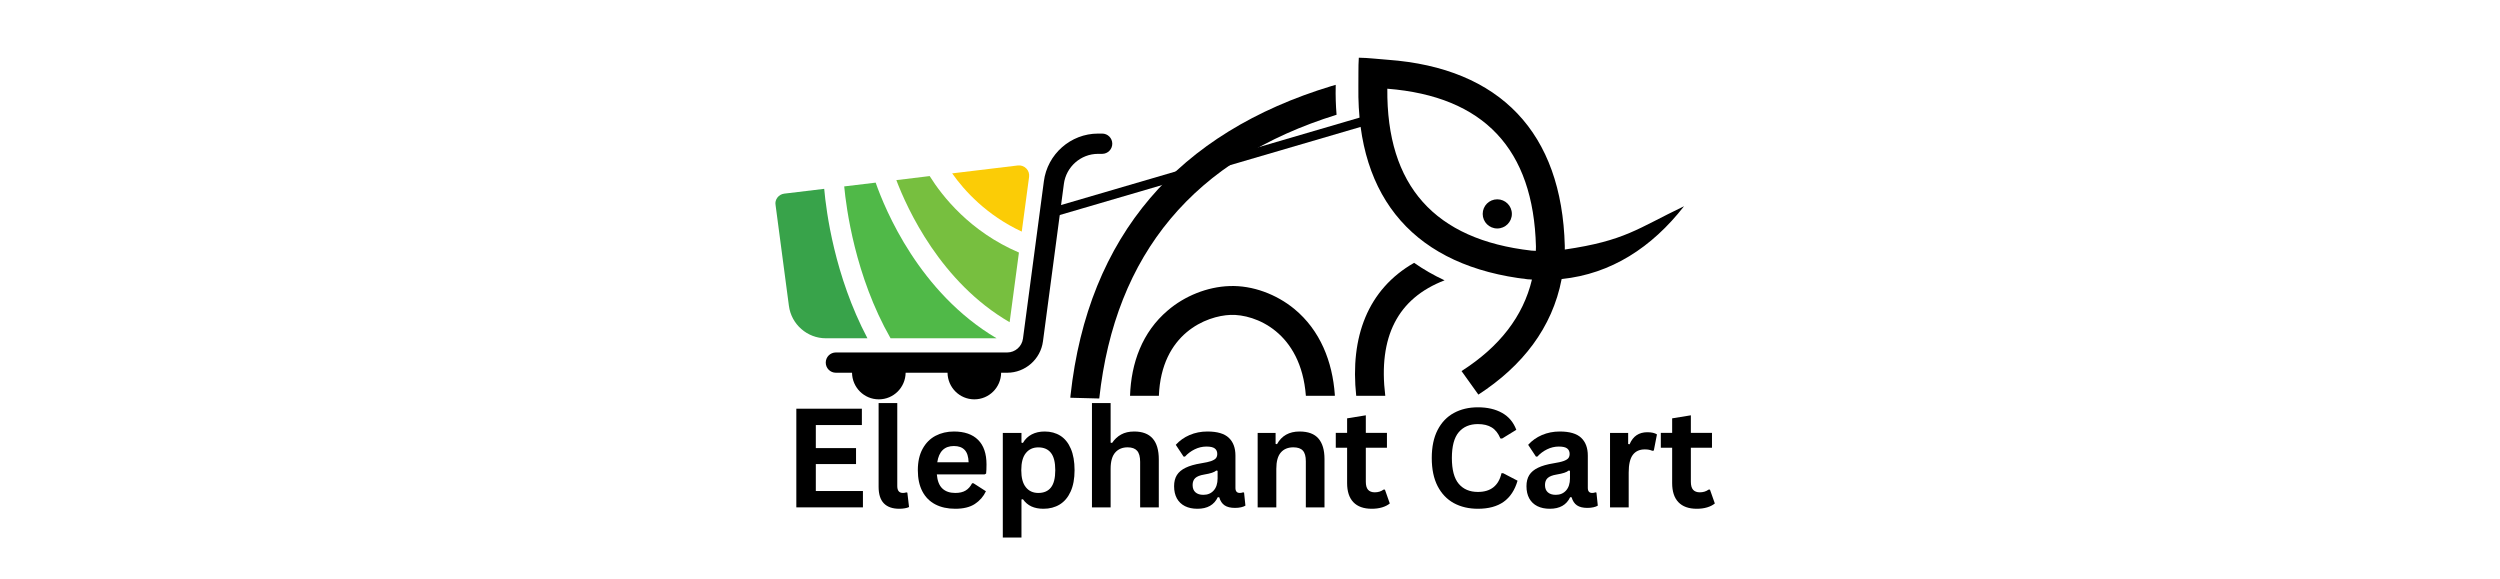
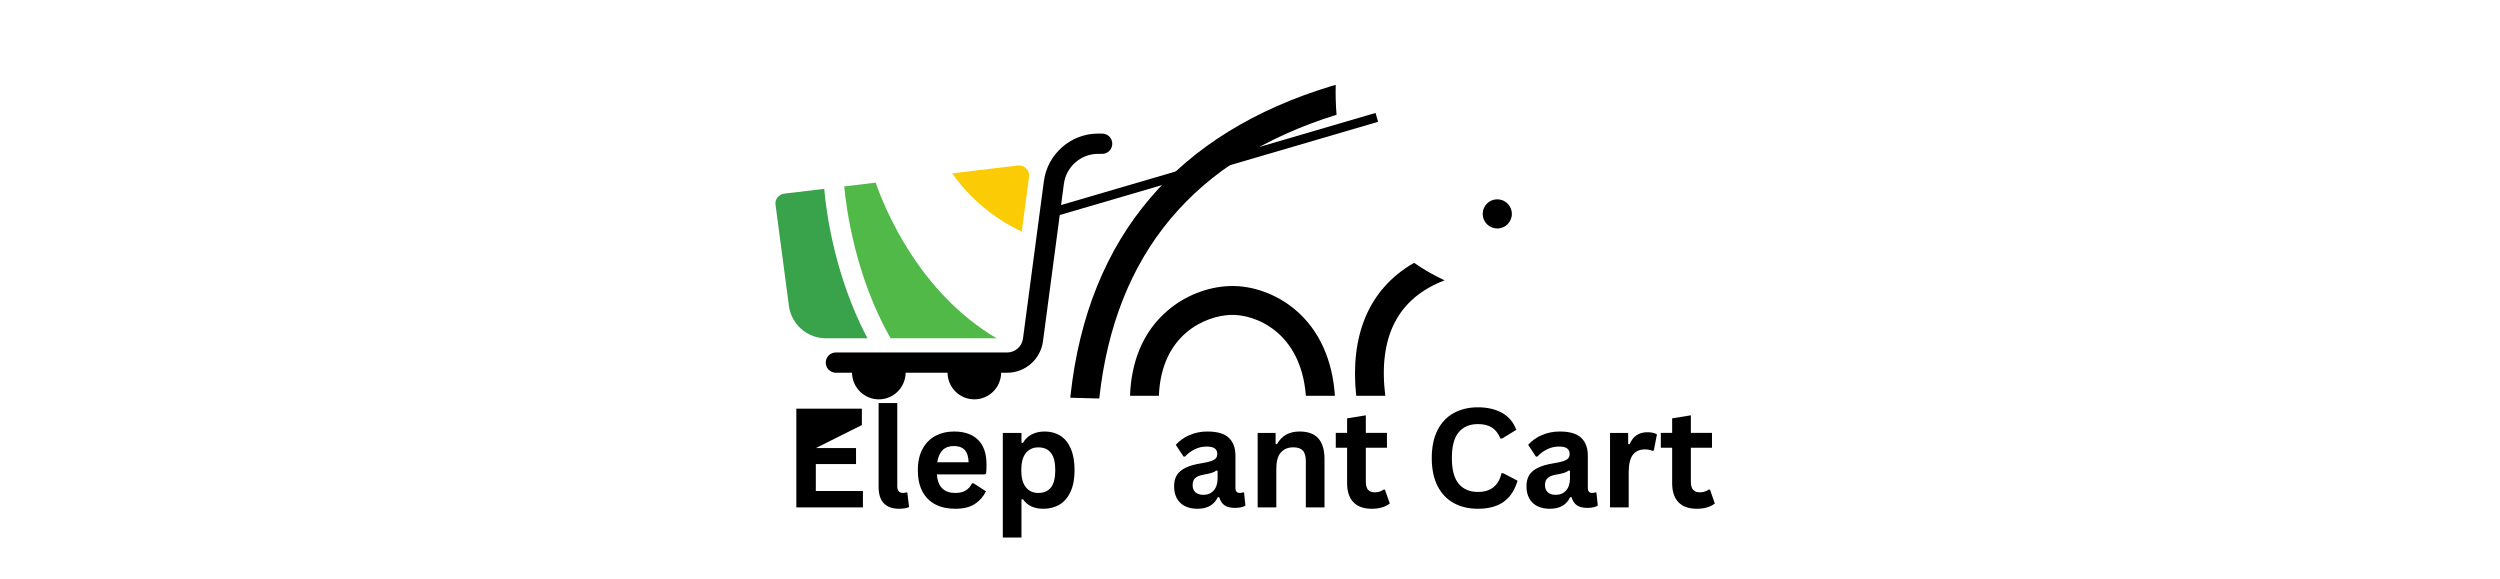
<svg xmlns="http://www.w3.org/2000/svg" width="1080" zoomAndPan="magnify" viewBox="0 0 810 187.5" height="250" preserveAspectRatio="xMidYMid meet" version="1.2">
  <defs>
    <clipPath id="2203f5d5fa">
      <path d="M 346.73 27 L 434 27 L 434 129.406 L 346.73 129.406 Z M 346.73 27" />
    </clipPath>
    <clipPath id="494aa4930c">
-       <path d="M 440 18.699 L 545.699 18.699 L 545.699 128 L 440 128 Z M 440 18.699" />
-     </clipPath>
+       </clipPath>
    <clipPath id="c2249f8cb9">
      <path d="M 267 43.301 L 360.652 43.301 L 360.652 129.32 L 267 129.32 Z M 267 43.301" />
    </clipPath>
  </defs>
  <g id="68c6de7ec3">
    <g clip-rule="nonzero" clip-path="url(#2203f5d5fa)">
      <path style="stroke:none;fill-rule:evenodd;fill:#000000;fill-opacity:1;" d="M 346.781 128.867 L 356.16 129.113 C 361.305 82.148 386.922 51.527 433.047 37.18 C 432.801 34.203 432.695 31.125 432.766 27.938 L 432.766 27.484 L 431.434 27.867 C 381.812 42.918 352.52 76.234 346.852 128.098 Z M 346.781 128.867" />
    </g>
    <path style="stroke:none;fill-rule:evenodd;fill:#000000;fill-opacity:1;" d="M 375.477 128.238 C 376.281 108.012 390.91 102.305 398.715 102.027 C 406.727 101.746 421.531 107.59 423.105 128.238 L 432.484 128.238 L 432.484 127.887 C 431.715 117.18 427.797 107.066 419.363 100.102 C 413.621 95.375 405.852 92.402 398.363 92.684 C 391.156 92.926 383.805 95.902 378.348 100.59 C 370.086 107.59 366.484 117.598 366.133 128.238 Z M 375.477 128.238" />
    <path style="stroke:none;fill-rule:evenodd;fill:#000000;fill-opacity:1;" d="M 458.172 85.156 C 443.125 93.766 437.383 109.199 439.414 128.238 L 448.828 128.238 C 446.484 109.094 452.887 96.637 468.043 90.828 C 464.508 89.184 461.219 87.293 458.172 85.156 Z M 458.172 85.156" />
    <g clip-rule="nonzero" clip-path="url(#494aa4930c)">
      <path style="stroke:none;fill-rule:evenodd;fill:#000000;fill-opacity:1;" d="M 449.492 28.742 C 480.781 31.23 496.844 48.273 497.648 79.875 C 497.648 80.363 497.613 80.816 497.613 81.273 C 497.156 81.273 496.668 81.238 496.215 81.203 C 464.785 77.633 449.215 60.137 449.492 28.742 Z M 496.352 90.582 C 493.52 102.445 485.891 112.348 473.535 120.223 L 478.996 127.852 C 493.238 118.613 502.934 106.227 505.977 90.406 C 521.969 88.762 535.199 80.188 545.629 66.82 C 530.438 74.098 526.555 77.984 506.992 80.852 C 506.992 80.574 506.992 80.258 506.992 79.977 L 506.992 79.664 C 506.047 43.059 486.133 22.023 449.598 19.363 C 446.52 19.156 443.402 18.734 440.359 18.699 L 440.254 18.699 C 440.043 21.781 440.184 24.965 440.113 28.078 C 439.59 64.684 458.801 86.383 495.164 90.512 L 495.477 90.512 C 495.793 90.547 496.074 90.582 496.352 90.582 Z M 496.352 90.582" />
    </g>
    <path style="stroke:none;fill-rule:evenodd;fill:#000000;fill-opacity:1;" d="M 485.121 64.578 C 487.707 64.578 489.844 66.68 489.844 69.305 C 489.844 71.93 487.707 74.027 485.121 74.027 C 482.496 74.027 480.395 71.93 480.395 69.305 C 480.395 66.68 482.496 64.578 485.121 64.578 Z M 485.121 64.578" />
    <g clip-rule="nonzero" clip-path="url(#c2249f8cb9)">
      <path style="stroke:none;fill-rule:nonzero;fill:#000000;fill-opacity:1;" d="M 270.816 114.199 L 326.336 114.199 C 328.91 114.199 331.094 112.27 331.441 109.73 L 338.207 58.797 C 338.207 58.797 338.207 58.797 338.207 58.777 C 339.34 49.957 346.891 43.281 355.773 43.281 L 357.105 43.281 C 358.918 43.281 360.379 44.746 360.379 46.562 C 360.379 48.379 358.918 49.848 357.105 49.848 L 355.773 49.848 C 350.164 49.848 345.41 54.047 344.688 59.629 C 344.688 59.629 344.688 59.629 344.688 59.652 L 337.922 110.586 C 337.16 116.387 332.184 120.766 326.336 120.766 L 324.371 120.766 C 324.305 125.535 320.465 129.387 315.684 129.387 C 310.906 129.387 307.066 125.535 307 120.766 L 293.426 120.766 C 293.359 125.535 289.52 129.387 284.742 129.387 C 279.961 129.387 276.121 125.535 276.055 120.766 L 270.816 120.766 C 269.004 120.766 267.543 119.297 267.543 117.48 C 267.543 115.664 269.004 114.199 270.816 114.199 Z M 270.816 114.199" />
    </g>
-     <path style="stroke:none;fill-rule:nonzero;fill:#77bf3f;fill-opacity:1;" d="M 290.414 58.359 L 301.215 57.047 C 305.34 63.656 314.289 75.039 330.133 81.824 L 327.121 104.391 C 304.754 91.457 293.93 67.621 290.414 58.359 Z M 290.414 58.359" />
    <path style="stroke:none;fill-rule:nonzero;fill:#50b948;fill-opacity:1;" d="M 283.715 59.172 C 286.793 67.969 297.855 94.805 322.887 109.602 L 288.539 109.602 C 277.016 89.398 274.18 67.312 273.523 60.395 Z M 283.715 59.172" />
    <path style="stroke:none;fill-rule:nonzero;fill:#fbcc06;fill-opacity:1;" d="M 331.047 75.039 C 319.656 69.719 312.477 61.82 308.504 56.172 L 329.781 53.609 C 330.785 53.48 331.789 53.852 332.512 54.574 C 333.23 55.297 333.559 56.305 333.426 57.309 Z M 331.047 75.039" />
    <path style="stroke:none;fill-rule:nonzero;fill:#38a34a;fill-opacity:1;" d="M 251.898 63.984 C 252.441 63.285 253.227 62.848 254.102 62.738 L 267.043 61.184 C 267.695 68.516 270.379 89.375 281.051 109.602 L 267.566 109.602 C 261.543 109.602 256.391 105.094 255.605 99.094 L 251.285 66.438 C 251.109 65.562 251.352 64.688 251.898 63.984 Z M 251.898 63.984" />
    <path style="fill:none;stroke-width:4;stroke-linecap:butt;stroke-linejoin:miter;stroke:#000000;stroke-opacity:1;stroke-miterlimit:4;" d="M -0.001 1.998 L 147.229 2.001" transform="matrix(0.717,-0.21,0.21,0.717,340.104,67.51)" />
    <g style="fill:#000000;fill-opacity:1;">
      <g transform="translate(253.855, 164.387)">
-         <path style="stroke:none" d="M 10.469 -14.031 L 10.469 -5.297 L 25.734 -5.297 L 25.734 0 L 4.156 0 L 4.156 -31.969 L 25.391 -31.969 L 25.391 -26.672 L 10.469 -26.672 L 10.469 -19.203 L 23.5 -19.203 L 23.5 -14.031 Z M 10.469 -14.031" />
+         <path style="stroke:none" d="M 10.469 -14.031 L 10.469 -5.297 L 25.734 -5.297 L 25.734 0 L 4.156 0 L 4.156 -31.969 L 25.391 -31.969 L 25.391 -26.672 L 10.469 -19.203 L 23.5 -19.203 L 23.5 -14.031 Z M 10.469 -14.031" />
      </g>
    </g>
    <g style="fill:#000000;fill-opacity:1;">
      <g transform="translate(281.342, 164.387)">
        <path style="stroke:none" d="M 10.016 0.453 C 7.836 0.453 6.176 -0.129 5.031 -1.297 C 3.895 -2.473 3.328 -4.254 3.328 -6.641 L 3.328 -33.797 L 9.375 -33.797 L 9.375 -6.891 C 9.375 -5.41 9.988 -4.672 11.219 -4.672 C 11.562 -4.672 11.93 -4.734 12.328 -4.859 L 12.641 -4.766 L 13.188 -0.109 C 12.852 0.066 12.406 0.203 11.844 0.297 C 11.289 0.398 10.68 0.453 10.016 0.453 Z M 10.016 0.453" />
      </g>
    </g>
    <g style="fill:#000000;fill-opacity:1;">
      <g transform="translate(295.206, 164.387)">
        <path style="stroke:none" d="M 23.828 -10.688 L 8.328 -10.688 C 8.504 -8.594 9.102 -7.066 10.125 -6.109 C 11.145 -5.148 12.535 -4.672 14.297 -4.672 C 15.68 -4.672 16.801 -4.93 17.656 -5.453 C 18.52 -5.973 19.219 -6.758 19.75 -7.812 L 20.203 -7.812 L 24.234 -5.219 C 23.441 -3.531 22.25 -2.16 20.656 -1.109 C 19.07 -0.066 16.953 0.453 14.297 0.453 C 11.805 0.453 9.648 -0.02 7.828 -0.969 C 6.016 -1.914 4.617 -3.32 3.641 -5.188 C 2.66 -7.062 2.172 -9.348 2.172 -12.047 C 2.172 -14.785 2.688 -17.094 3.719 -18.969 C 4.75 -20.852 6.145 -22.258 7.906 -23.188 C 9.676 -24.113 11.66 -24.578 13.859 -24.578 C 17.273 -24.578 19.891 -23.672 21.703 -21.859 C 23.516 -20.055 24.422 -17.406 24.422 -13.906 C 24.422 -12.633 24.379 -11.648 24.297 -10.953 Z M 18.625 -14.609 C 18.57 -16.441 18.145 -17.773 17.344 -18.609 C 16.551 -19.453 15.391 -19.875 13.859 -19.875 C 10.797 -19.875 9 -18.117 8.469 -14.609 Z M 18.625 -14.609" />
      </g>
    </g>
    <g style="fill:#000000;fill-opacity:1;">
      <g transform="translate(321.425, 164.387)">
        <path style="stroke:none" d="M 3.484 9.781 L 3.484 -24.125 L 9.531 -24.125 L 9.531 -20.969 L 10 -20.875 C 10.707 -22.102 11.66 -23.023 12.859 -23.641 C 14.055 -24.266 15.457 -24.578 17.062 -24.578 C 19 -24.578 20.691 -24.117 22.141 -23.203 C 23.586 -22.285 24.711 -20.891 25.516 -19.016 C 26.328 -17.141 26.734 -14.816 26.734 -12.047 C 26.734 -9.297 26.305 -6.984 25.453 -5.109 C 24.609 -3.242 23.426 -1.848 21.906 -0.922 C 20.395 -0.004 18.645 0.453 16.656 0.453 C 15.156 0.453 13.859 0.203 12.766 -0.297 C 11.672 -0.797 10.75 -1.578 10 -2.641 L 9.531 -2.562 L 9.531 9.781 Z M 14.984 -4.672 C 16.785 -4.672 18.148 -5.258 19.078 -6.438 C 20.016 -7.625 20.484 -9.492 20.484 -12.047 C 20.484 -14.598 20.016 -16.469 19.078 -17.656 C 18.148 -18.844 16.785 -19.438 14.984 -19.438 C 13.285 -19.438 11.941 -18.82 10.953 -17.594 C 9.961 -16.375 9.469 -14.523 9.469 -12.047 C 9.469 -9.586 9.961 -7.742 10.953 -6.516 C 11.941 -5.285 13.285 -4.672 14.984 -4.672 Z M 14.984 -4.672" />
      </g>
    </g>
    <g style="fill:#000000;fill-opacity:1;">
      <g transform="translate(350.311, 164.387)">
-         <path style="stroke:none" d="M 3.484 0 L 3.484 -33.797 L 9.531 -33.797 L 9.531 -20.969 L 10 -20.875 C 10.801 -22.062 11.781 -22.973 12.938 -23.609 C 14.102 -24.254 15.516 -24.578 17.172 -24.578 C 22.484 -24.578 25.141 -21.562 25.141 -15.531 L 25.141 0 L 19.094 0 L 19.094 -14.766 C 19.094 -16.41 18.766 -17.602 18.109 -18.344 C 17.453 -19.082 16.43 -19.453 15.047 -19.453 C 13.348 -19.453 12.004 -18.891 11.016 -17.766 C 10.023 -16.641 9.531 -14.879 9.531 -12.484 L 9.531 0 Z M 3.484 0" />
-       </g>
+         </g>
    </g>
    <g style="fill:#000000;fill-opacity:1;">
      <g transform="translate(378.564, 164.387)">
        <path style="stroke:none" d="M 9.406 0.453 C 7.852 0.453 6.508 0.172 5.375 -0.391 C 4.238 -0.961 3.363 -1.797 2.75 -2.891 C 2.145 -3.992 1.844 -5.316 1.844 -6.859 C 1.844 -8.297 2.145 -9.5 2.75 -10.469 C 3.363 -11.438 4.312 -12.227 5.594 -12.844 C 6.875 -13.469 8.551 -13.945 10.625 -14.281 C 12.07 -14.508 13.172 -14.758 13.922 -15.031 C 14.672 -15.312 15.176 -15.629 15.438 -15.984 C 15.695 -16.336 15.828 -16.781 15.828 -17.312 C 15.828 -18.094 15.555 -18.688 15.016 -19.094 C 14.484 -19.5 13.586 -19.703 12.328 -19.703 C 10.992 -19.703 9.719 -19.398 8.5 -18.797 C 7.289 -18.203 6.242 -17.414 5.359 -16.438 L 4.922 -16.438 L 2.391 -20.266 C 3.609 -21.617 5.098 -22.676 6.859 -23.438 C 8.629 -24.195 10.555 -24.578 12.641 -24.578 C 15.828 -24.578 18.133 -23.898 19.562 -22.547 C 21 -21.191 21.719 -19.266 21.719 -16.766 L 21.719 -6.297 C 21.719 -5.211 22.191 -4.672 23.141 -4.672 C 23.504 -4.672 23.859 -4.738 24.203 -4.875 L 24.516 -4.781 L 24.953 -0.562 C 24.617 -0.344 24.148 -0.164 23.547 -0.031 C 22.953 0.102 22.297 0.172 21.578 0.172 C 20.141 0.172 19.016 -0.102 18.203 -0.656 C 17.391 -1.207 16.812 -2.078 16.469 -3.266 L 16 -3.297 C 14.82 -0.797 12.625 0.453 9.406 0.453 Z M 11.328 -4.062 C 12.723 -4.062 13.836 -4.531 14.672 -5.469 C 15.516 -6.414 15.938 -7.727 15.938 -9.406 L 15.938 -11.844 L 15.531 -11.938 C 15.164 -11.645 14.688 -11.398 14.094 -11.203 C 13.5 -11.004 12.648 -10.812 11.547 -10.625 C 10.234 -10.406 9.285 -10.031 8.703 -9.5 C 8.129 -8.969 7.844 -8.211 7.844 -7.234 C 7.844 -6.203 8.148 -5.414 8.766 -4.875 C 9.379 -4.332 10.234 -4.062 11.328 -4.062 Z M 11.328 -4.062" />
      </g>
    </g>
    <g style="fill:#000000;fill-opacity:1;">
      <g transform="translate(403.996, 164.387)">
        <path style="stroke:none" d="M 3.484 0 L 3.484 -24.125 L 9.297 -24.125 L 9.297 -20.578 L 9.75 -20.469 C 11.25 -23.207 13.688 -24.578 17.062 -24.578 C 19.844 -24.578 21.883 -23.816 23.188 -22.297 C 24.488 -20.785 25.141 -18.578 25.141 -15.672 L 25.141 0 L 19.094 0 L 19.094 -14.938 C 19.094 -16.539 18.77 -17.691 18.125 -18.391 C 17.488 -19.098 16.461 -19.453 15.047 -19.453 C 13.305 -19.453 11.953 -18.891 10.984 -17.766 C 10.016 -16.648 9.531 -14.891 9.531 -12.484 L 9.531 0 Z M 3.484 0" />
      </g>
    </g>
    <g style="fill:#000000;fill-opacity:1;">
      <g transform="translate(432.073, 164.387)">
        <path style="stroke:none" d="M 16.641 -5.75 L 18.219 -1.266 C 17.562 -0.723 16.734 -0.301 15.734 0 C 14.742 0.301 13.625 0.453 12.375 0.453 C 9.77 0.453 7.785 -0.254 6.422 -1.672 C 5.066 -3.086 4.391 -5.156 4.391 -7.875 L 4.391 -19.328 L 0.719 -19.328 L 0.719 -24.141 L 4.391 -24.141 L 4.391 -28.844 L 10.453 -29.828 L 10.453 -24.141 L 17.297 -24.141 L 17.297 -19.328 L 10.453 -19.328 L 10.453 -8.312 C 10.453 -7.113 10.695 -6.238 11.188 -5.688 C 11.688 -5.145 12.41 -4.875 13.359 -4.875 C 14.441 -4.875 15.383 -5.164 16.188 -5.75 Z M 16.641 -5.75" />
      </g>
    </g>
    <g style="fill:#000000;fill-opacity:1;">
      <g transform="translate(450.813, 164.387)">
-         <path style="stroke:none" d="" />
-       </g>
+         </g>
    </g>
    <g style="fill:#000000;fill-opacity:1;">
      <g transform="translate(461.375, 164.387)">
        <path style="stroke:none" d="M 17.469 0.453 C 14.52 0.453 11.922 -0.156 9.672 -1.375 C 7.43 -2.602 5.676 -4.441 4.406 -6.891 C 3.145 -9.348 2.516 -12.379 2.516 -15.984 C 2.516 -19.586 3.145 -22.613 4.406 -25.062 C 5.676 -27.52 7.43 -29.359 9.672 -30.578 C 11.922 -31.805 14.52 -32.422 17.469 -32.422 C 20.539 -32.422 23.148 -31.816 25.297 -30.609 C 27.453 -29.41 28.988 -27.582 29.906 -25.125 L 25.297 -22.297 L 24.75 -22.328 C 24.062 -23.984 23.129 -25.172 21.953 -25.891 C 20.785 -26.617 19.289 -26.984 17.469 -26.984 C 14.812 -26.984 12.738 -26.102 11.25 -24.344 C 9.77 -22.594 9.031 -19.805 9.031 -15.984 C 9.031 -12.18 9.77 -9.398 11.25 -7.641 C 12.738 -5.879 14.812 -5 17.469 -5 C 21.625 -5 24.172 -7.02 25.109 -11.062 L 25.656 -11.062 L 30.312 -8.641 C 29.438 -5.609 27.941 -3.332 25.828 -1.812 C 23.711 -0.301 20.926 0.453 17.469 0.453 Z M 17.469 0.453" />
      </g>
    </g>
    <g style="fill:#000000;fill-opacity:1;">
      <g transform="translate(492.733, 164.387)">
        <path style="stroke:none" d="M 9.406 0.453 C 7.852 0.453 6.508 0.172 5.375 -0.391 C 4.238 -0.961 3.363 -1.797 2.75 -2.891 C 2.145 -3.992 1.844 -5.316 1.844 -6.859 C 1.844 -8.297 2.145 -9.5 2.75 -10.469 C 3.363 -11.438 4.312 -12.227 5.594 -12.844 C 6.875 -13.469 8.551 -13.945 10.625 -14.281 C 12.07 -14.508 13.172 -14.758 13.922 -15.031 C 14.672 -15.312 15.176 -15.629 15.438 -15.984 C 15.695 -16.336 15.828 -16.781 15.828 -17.312 C 15.828 -18.094 15.555 -18.688 15.016 -19.094 C 14.484 -19.5 13.586 -19.703 12.328 -19.703 C 10.992 -19.703 9.719 -19.398 8.5 -18.797 C 7.289 -18.203 6.242 -17.414 5.359 -16.438 L 4.922 -16.438 L 2.391 -20.266 C 3.609 -21.617 5.098 -22.676 6.859 -23.438 C 8.629 -24.195 10.555 -24.578 12.641 -24.578 C 15.828 -24.578 18.133 -23.898 19.562 -22.547 C 21 -21.191 21.719 -19.266 21.719 -16.766 L 21.719 -6.297 C 21.719 -5.211 22.191 -4.672 23.141 -4.672 C 23.504 -4.672 23.859 -4.738 24.203 -4.875 L 24.516 -4.781 L 24.953 -0.562 C 24.617 -0.344 24.148 -0.164 23.547 -0.031 C 22.953 0.102 22.297 0.172 21.578 0.172 C 20.141 0.172 19.016 -0.102 18.203 -0.656 C 17.391 -1.207 16.812 -2.078 16.469 -3.266 L 16 -3.297 C 14.82 -0.797 12.625 0.453 9.406 0.453 Z M 11.328 -4.062 C 12.723 -4.062 13.836 -4.531 14.672 -5.469 C 15.516 -6.414 15.938 -7.727 15.938 -9.406 L 15.938 -11.844 L 15.531 -11.938 C 15.164 -11.645 14.688 -11.398 14.094 -11.203 C 13.5 -11.004 12.648 -10.812 11.547 -10.625 C 10.234 -10.406 9.285 -10.031 8.703 -9.5 C 8.129 -8.969 7.844 -8.211 7.844 -7.234 C 7.844 -6.203 8.148 -5.414 8.766 -4.875 C 9.379 -4.332 10.234 -4.062 11.328 -4.062 Z M 11.328 -4.062" />
      </g>
    </g>
    <g style="fill:#000000;fill-opacity:1;">
      <g transform="translate(518.165, 164.387)">
        <path style="stroke:none" d="M 3.484 0 L 3.484 -24.125 L 9.359 -24.125 L 9.359 -20.531 L 9.812 -20.438 C 10.395 -21.781 11.16 -22.766 12.109 -23.391 C 13.055 -24.023 14.207 -24.344 15.562 -24.344 C 16.938 -24.344 17.977 -24.109 18.688 -23.641 L 17.672 -18.406 L 17.203 -18.328 C 16.816 -18.484 16.441 -18.598 16.078 -18.672 C 15.711 -18.742 15.266 -18.781 14.734 -18.781 C 13.047 -18.781 11.754 -18.188 10.859 -17 C 9.973 -15.812 9.531 -13.906 9.531 -11.281 L 9.531 0 Z M 3.484 0" />
      </g>
    </g>
    <g style="fill:#000000;fill-opacity:1;">
      <g transform="translate(537.386, 164.387)">
        <path style="stroke:none" d="M 16.641 -5.75 L 18.219 -1.266 C 17.562 -0.723 16.734 -0.301 15.734 0 C 14.742 0.301 13.625 0.453 12.375 0.453 C 9.77 0.453 7.785 -0.254 6.422 -1.672 C 5.066 -3.086 4.391 -5.156 4.391 -7.875 L 4.391 -19.328 L 0.719 -19.328 L 0.719 -24.141 L 4.391 -24.141 L 4.391 -28.844 L 10.453 -29.828 L 10.453 -24.141 L 17.297 -24.141 L 17.297 -19.328 L 10.453 -19.328 L 10.453 -8.312 C 10.453 -7.113 10.695 -6.238 11.188 -5.688 C 11.688 -5.145 12.41 -4.875 13.359 -4.875 C 14.441 -4.875 15.383 -5.164 16.188 -5.75 Z M 16.641 -5.75" />
      </g>
    </g>
  </g>
</svg>